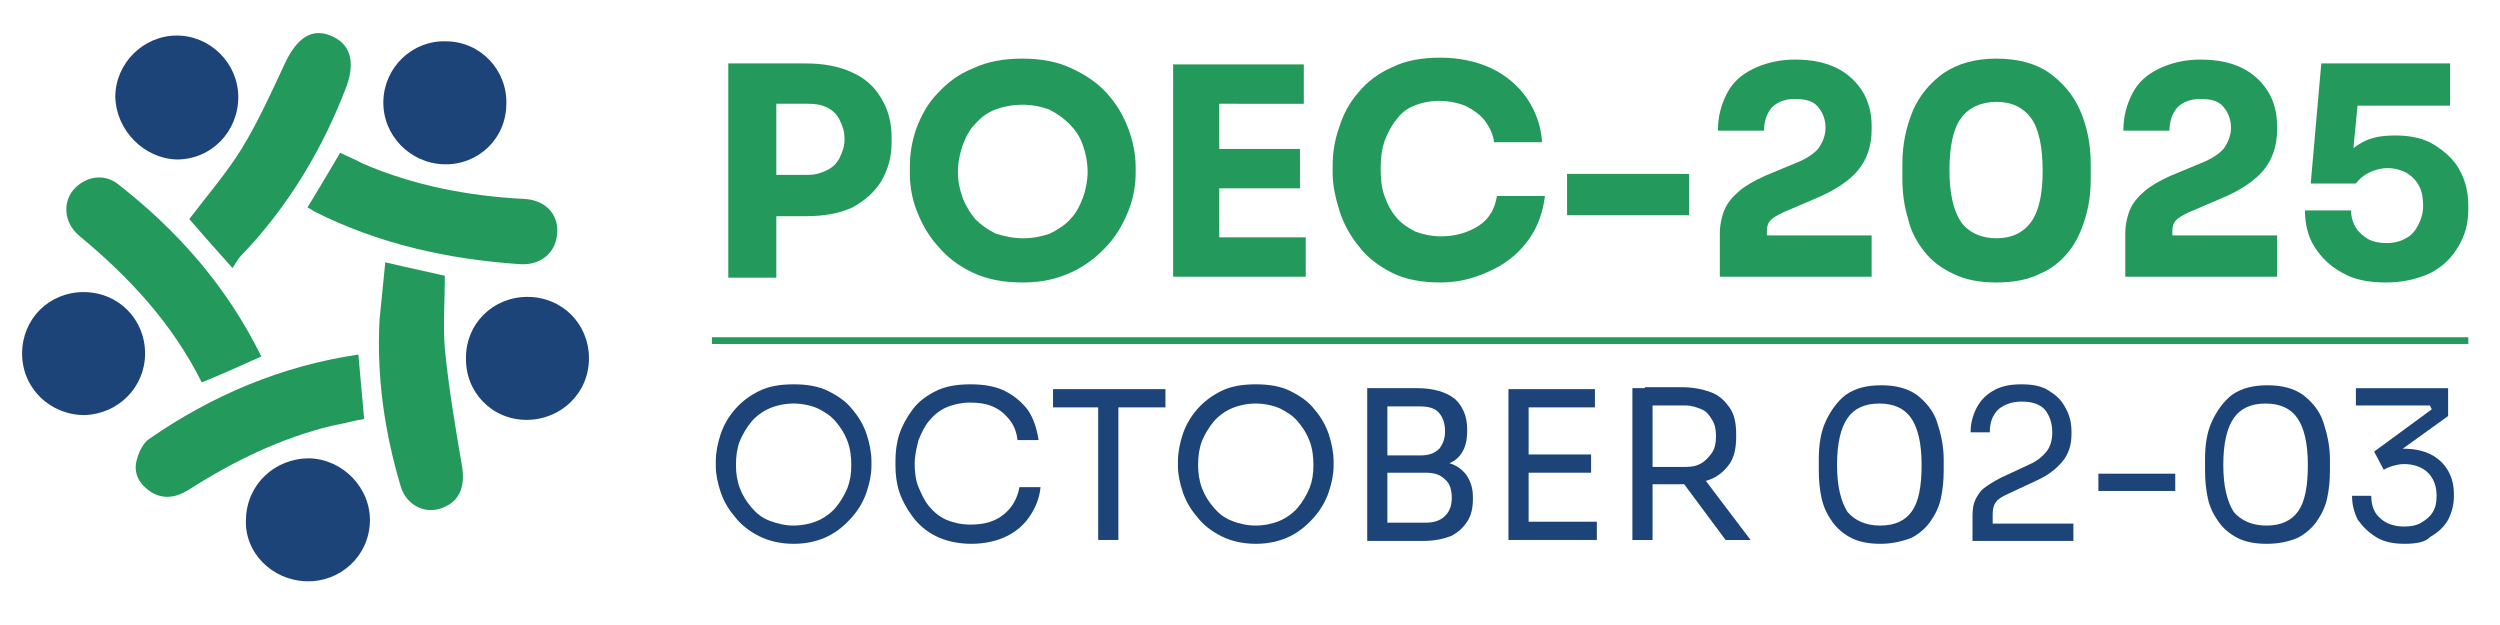
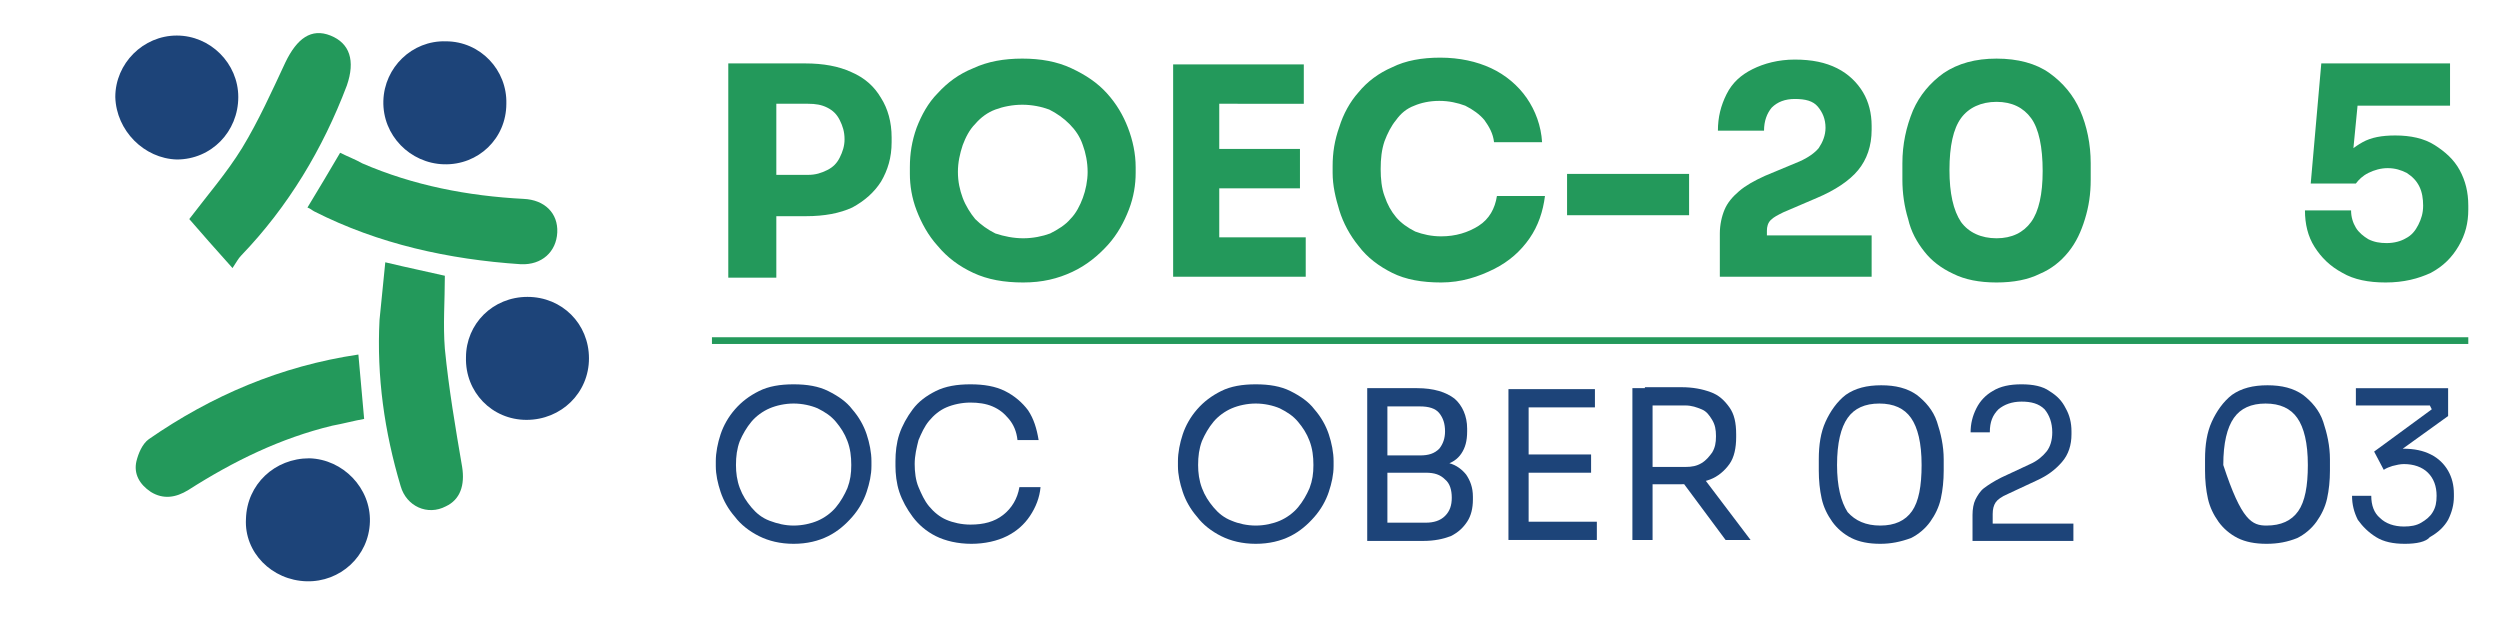
<svg xmlns="http://www.w3.org/2000/svg" version="1.1" id="Layer_1" x="0px" y="0px" viewBox="0 0 260.2 65" style="enable-background:new 0 0 260.2 65;" xml:space="preserve">
  <style type="text/css">
	.st0{fill:#2F2F2F;}
	.st1{fill:#B21A81;}
	.st2{fill:#FFFFFF;}
	.st3{fill:#3C3E3D;}
	.st4{fill:#31BFC3;}
	.st5{opacity:0.25;}
	.st6{fill:#808080;}
	.st7{fill:none;stroke:#808080;stroke-width:0.398;stroke-miterlimit:10;}
	.st8{fill:#93B48E;}
	.st9{opacity:0.88;fill:none;stroke:#93B48E;stroke-width:0.914;stroke-miterlimit:10;}
	.st10{fill:#E9A036;}
	.st11{fill:#A95A21;}
	.st12{fill:none;stroke:#DE001C;stroke-width:0.487;stroke-miterlimit:10;}
	.st13{fill:#1C816E;}
	.st14{fill:#5BB9A4;}
	.st15{fill:#122D24;}
	.st16{fill:#175929;}
	.st17{fill:#80BC27;}
	.st18{fill:#7FBA28;}
	.st19{fill:#7FB829;}
	.st20{fill:#80BC28;}
	.st21{fill:#80BC2A;}
	.st22{fill:#3C7651;}
	.st23{fill:#3B7550;}
	.st24{fill:#80AA94;}
	.st25{fill:#FAFCFC;}
	.st26{fill:#25524A;}
	.st27{fill:#A9A01F;}
	.st28{fill:#23995B;}
	.st29{fill:#1D4479;}
	.st30{fill:none;stroke:#262728;stroke-width:1.077;stroke-miterlimit:10;}
	.st31{fill:#28378C;}
	.st32{fill:#40A6E2;}
	.st33{fill:#FCCE1C;}
	.st34{fill:none;stroke:#737373;stroke-width:1.11;stroke-miterlimit:10;}
	.st35{fill:#00B9D7;}
	.st36{fill:none;stroke:#FFFFFF;stroke-width:1.562;stroke-miterlimit:10;}
	.st37{fill:#2B3A3B;}
	.st38{fill:none;stroke:#6E1215;stroke-width:0.642;stroke-miterlimit:10;}
	.st39{fill:none;stroke:#6E1215;stroke-width:0.447;stroke-miterlimit:10;}
	.st40{opacity:0.88;fill:none;stroke:#93B48E;stroke-width:0.56;stroke-miterlimit:10;}
	.st41{fill:none;stroke:#FFFFFF;stroke-width:0.94;stroke-miterlimit:10;}
	.st42{fill:none;stroke:#737373;stroke-width:0.501;stroke-miterlimit:10;}
	.st43{fill:none;stroke:#FFFFFF;stroke-width:1.389;stroke-miterlimit:10;}
	.st44{fill:none;stroke:#737373;stroke-width:0.74;stroke-miterlimit:10;}
	.st45{fill:none;stroke:#23995B;stroke-width:0.663;stroke-miterlimit:10;}
	.st46{fill:none;stroke:#23995B;stroke-width:0.396;stroke-miterlimit:10;}
	.st47{fill:none;stroke:#28378C;stroke-width:2;stroke-miterlimit:10;}
	.st48{fill:none;stroke:#28378C;stroke-width:1.091;stroke-miterlimit:10;}
	.st49{fill:#96AFCE;}
	.st50{fill:#3B3888;}
	.st51{fill:#F2F3F1;}
	.st52{fill:#F2F3F2;}
	.st53{fill:#F1F6F2;}
	.st54{fill:#EFF2F0;}
	.st55{fill:#DFE8E2;}
	.st56{fill:#EDF0EC;}
	.st57{fill:#3CA835;}
	.st58{fill:none;stroke:#DE001C;stroke-width:0.451;stroke-miterlimit:10;}
	.st59{fill:none;stroke:#DE001C;stroke-width:0.198;stroke-miterlimit:10;}
	.st60{fill:none;stroke:#DE001C;stroke-width:0.354;stroke-miterlimit:10;}
	.st61{fill:none;stroke:#808080;stroke-width:0.342;stroke-miterlimit:10;}
	.st62{fill:#0B4485;}
	.st63{fill:none;stroke:#808080;stroke-width:0.228;stroke-miterlimit:10;}
	.st64{fill:#020201;}
	.st65{fill:#37B2B5;}
	.st66{fill:#000100;}
	.st67{fill:none;stroke:#C85119;stroke-width:0.847;stroke-miterlimit:10;}
	.st68{fill:#C85119;}
	.st69{fill:#1A1718;}
	.st70{fill:none;stroke:#96AFCE;stroke-width:0.524;stroke-miterlimit:10;}
	.st71{fill:none;stroke:#808080;stroke-width:0.736;stroke-miterlimit:10;}
	.st72{fill:none;stroke:#25524A;stroke-width:1.193;stroke-miterlimit:10;}
	.st73{fill:#37B2B5;stroke:#37B2B5;stroke-width:0.682;stroke-miterlimit:10;}
	.st74{fill:#737373;}
	.st75{fill:none;stroke:#262728;stroke-width:1.19;stroke-miterlimit:10;}
	.st76{fill:#6E1215;}
	.st77{opacity:0.88;}
	.st78{fill:#DE001C;}
	.st79{fill:#DF001B;}
	.st80{fill:#020201;stroke:#FFFFFF;stroke-width:0.541;stroke-miterlimit:10;}
	.st81{fill:#DF001B;stroke:#FFFFFF;stroke-width:0.541;stroke-miterlimit:10;}
	.st82{fill:#FFFFFF;stroke:#FFFFFF;stroke-width:2;stroke-miterlimit:10;}
	.st83{fill:url(#SVGID_1_);}
	.st84{fill:#23985B;}
	.st85{fill:#262728;}
	.st86{fill:none;stroke:#FFFFFF;stroke-width:1.614;stroke-miterlimit:10;}
	.st87{fill:none;stroke:#737373;stroke-width:0.765;stroke-miterlimit:10;}
	.st88{fill:none;stroke:#808080;stroke-width:0.367;stroke-miterlimit:10;}
	.st89{fill:none;stroke:#40A6E2;stroke-width:1.408;stroke-miterlimit:10;}
	.st90{fill:#DF001B;stroke:#FFFFFF;stroke-width:0.456;stroke-miterlimit:10;}
	.st91{fill:#1A1818;}
</style>
  <g>
    <g>
      <path class="st29" d="M82.6,56.6c-1.4,0-2.6-0.3-3.6-0.8c-1-0.5-1.9-1.2-2.5-2c-0.7-0.8-1.2-1.7-1.5-2.6c-0.3-0.9-0.5-1.8-0.5-2.7    v-0.5c0-0.9,0.2-1.9,0.5-2.8c0.3-0.9,0.8-1.8,1.5-2.6c0.7-0.8,1.5-1.4,2.5-1.9c1-0.5,2.2-0.7,3.6-0.7c1.4,0,2.6,0.2,3.6,0.7    c1,0.5,1.9,1.1,2.5,1.9c0.7,0.8,1.2,1.7,1.5,2.6c0.3,0.9,0.5,1.9,0.5,2.8v0.5c0,0.9-0.2,1.8-0.5,2.7c-0.3,0.9-0.8,1.8-1.5,2.6    c-0.7,0.8-1.5,1.5-2.5,2S84,56.6,82.6,56.6z M82.6,54.7c0.9,0,1.8-0.2,2.5-0.5c0.7-0.3,1.4-0.8,1.9-1.4c0.5-0.6,0.9-1.3,1.2-2    c0.3-0.8,0.4-1.5,0.4-2.4c0-0.9-0.1-1.7-0.4-2.5c-0.3-0.8-0.7-1.4-1.2-2s-1.1-1-1.9-1.4c-0.7-0.3-1.6-0.5-2.5-0.5    s-1.8,0.2-2.5,0.5c-0.7,0.3-1.4,0.8-1.9,1.4s-0.9,1.3-1.2,2c-0.3,0.8-0.4,1.6-0.4,2.5c0,0.8,0.1,1.6,0.4,2.4    c0.3,0.8,0.7,1.4,1.2,2c0.5,0.6,1.1,1.1,1.9,1.4C80.9,54.5,81.7,54.7,82.6,54.7z" />
      <path class="st29" d="M101.1,56.6c-1.4,0-2.7-0.3-3.7-0.8c-1-0.5-1.8-1.2-2.4-2c-0.6-0.8-1.1-1.7-1.4-2.6    c-0.3-0.9-0.4-1.9-0.4-2.7v-0.5c0-0.9,0.1-1.9,0.4-2.8c0.3-0.9,0.8-1.8,1.4-2.6c0.6-0.8,1.4-1.4,2.4-1.9s2.2-0.7,3.6-0.7    c1.4,0,2.6,0.2,3.6,0.7c1,0.5,1.8,1.2,2.4,2c0.6,0.9,0.9,1.9,1.1,3.1h-2.2c-0.1-0.9-0.4-1.6-0.9-2.2c-0.5-0.6-1-1-1.7-1.3    c-0.7-0.3-1.5-0.4-2.3-0.4c-0.9,0-1.8,0.2-2.5,0.5c-0.7,0.3-1.3,0.8-1.8,1.4c-0.5,0.6-0.8,1.3-1.1,2c-0.2,0.8-0.4,1.6-0.4,2.5    c0,0.8,0.1,1.7,0.4,2.4s0.6,1.4,1.1,2c0.5,0.6,1.1,1.1,1.8,1.4c0.7,0.3,1.6,0.5,2.5,0.5c1.4,0,2.5-0.3,3.4-1    c0.9-0.7,1.5-1.7,1.7-2.9h2.2c-0.1,1.1-0.5,2.1-1.1,3c-0.6,0.9-1.4,1.6-2.4,2.1C103.8,56.3,102.5,56.6,101.1,56.6z" />
-       <path class="st29" d="M109.6,42.4v-1.9h11.7v1.9H109.6z M114.3,56.2V41.9h2.1v14.3H114.3z" />
      <path class="st29" d="M130.7,56.6c-1.4,0-2.6-0.3-3.6-0.8c-1-0.5-1.9-1.2-2.5-2c-0.7-0.8-1.2-1.7-1.5-2.6    c-0.3-0.9-0.5-1.8-0.5-2.7v-0.5c0-0.9,0.2-1.9,0.5-2.8c0.3-0.9,0.8-1.8,1.5-2.6c0.7-0.8,1.5-1.4,2.5-1.9c1-0.5,2.2-0.7,3.6-0.7    c1.4,0,2.6,0.2,3.6,0.7c1,0.5,1.9,1.1,2.5,1.9c0.7,0.8,1.2,1.7,1.5,2.6c0.3,0.9,0.5,1.9,0.5,2.8v0.5c0,0.9-0.2,1.8-0.5,2.7    c-0.3,0.9-0.8,1.8-1.5,2.6c-0.7,0.8-1.5,1.5-2.5,2S132.1,56.6,130.7,56.6z M130.7,54.7c0.9,0,1.8-0.2,2.5-0.5    c0.7-0.3,1.4-0.8,1.9-1.4c0.5-0.6,0.9-1.3,1.2-2c0.3-0.8,0.4-1.5,0.4-2.4c0-0.9-0.1-1.7-0.4-2.5c-0.3-0.8-0.7-1.4-1.2-2    s-1.1-1-1.9-1.4c-0.7-0.3-1.6-0.5-2.5-0.5s-1.8,0.2-2.5,0.5c-0.7,0.3-1.4,0.8-1.9,1.4s-0.9,1.3-1.2,2c-0.3,0.8-0.4,1.6-0.4,2.5    c0,0.8,0.1,1.6,0.4,2.4c0.3,0.8,0.7,1.4,1.2,2c0.5,0.6,1.1,1.1,1.9,1.4C128.9,54.5,129.8,54.7,130.7,54.7z" />
      <path class="st29" d="M142.3,56.3V40.4h2.1v15.9H142.3z M144,48.8v-1.4h3.8c0.9,0,1.5-0.2,2-0.7c0.4-0.5,0.6-1.1,0.6-1.8    c0-0.8-0.2-1.4-0.6-1.9c-0.4-0.5-1.1-0.7-2-0.7H144v-1.9h3.5c1.7,0,3,0.4,3.9,1.1c0.8,0.7,1.3,1.8,1.3,3.1v0.3    c0,1-0.2,1.7-0.6,2.3s-1,1-1.8,1.2c-0.8,0.2-1.7,0.4-2.7,0.4H144z M144,56.3v-1.9h4.4c0.8,0,1.5-0.2,2-0.7    c0.5-0.5,0.7-1.1,0.7-1.9c0-0.8-0.2-1.5-0.7-1.9c-0.5-0.5-1.1-0.7-2-0.7H144v-1.4h4.1c1,0,1.9,0.1,2.7,0.4    c0.8,0.2,1.4,0.7,1.8,1.2c0.4,0.6,0.7,1.3,0.7,2.3V52c0,0.9-0.2,1.7-0.6,2.3c-0.4,0.6-0.9,1.1-1.7,1.5c-0.8,0.3-1.7,0.5-2.9,0.5    H144z" />
      <path class="st29" d="M157,56.2V40.5h2.1v15.7H157z M158.6,42.4v-1.9h7.4v1.9H158.6z M158.6,49.2v-1.9h7v1.9H158.6z M158.6,56.2    v-1.9h7.6v1.9H158.6z" />
      <path class="st29" d="M169.9,56.2V40.4h2.1v15.8H169.9z M171.2,50.5v-1.9h4.2c0.7,0,1.2-0.1,1.7-0.4c0.5-0.3,0.8-0.7,1.1-1.1    c0.3-0.5,0.4-1,0.4-1.7s-0.1-1.2-0.4-1.7c-0.3-0.5-0.6-0.9-1.1-1.1s-1-0.4-1.7-0.4h-4.2v-1.9h3.8c1.2,0,2.2,0.2,3,0.5    c0.9,0.3,1.5,0.9,2,1.6c0.5,0.7,0.7,1.6,0.7,2.8v0.3c0,1.1-0.2,2.1-0.7,2.8c-0.5,0.7-1.2,1.3-2,1.6s-1.9,0.5-3,0.5H171.2z     M179.6,56.2l-5.2-7h2.5l5.3,7H179.6z" />
      <path class="st29" d="M195.7,56.6c-1.2,0-2.2-0.2-3-0.6c-0.8-0.4-1.5-1-2-1.7c-0.5-0.7-0.9-1.5-1.1-2.4c-0.2-0.9-0.3-1.9-0.3-2.9    v-1.2c0-1.5,0.2-2.8,0.7-3.9s1.2-2.1,2.1-2.8c1-0.7,2.2-1,3.7-1c1.5,0,2.7,0.3,3.7,1c0.9,0.7,1.7,1.6,2.1,2.8s0.7,2.5,0.7,3.9v1.2    c0,1-0.1,2-0.3,2.9c-0.2,0.9-0.6,1.7-1.1,2.4c-0.5,0.7-1.2,1.3-2,1.7C197.8,56.4,196.8,56.6,195.7,56.6z M195.7,54.7    c1.5,0,2.6-0.5,3.3-1.5c0.7-1,1-2.6,1-4.8c0-2.3-0.4-3.9-1.1-4.9c-0.7-1-1.8-1.5-3.3-1.5c-1.5,0-2.6,0.5-3.3,1.5    c-0.7,1-1.1,2.6-1.1,4.9c0,2.2,0.4,3.8,1.1,4.9C193.1,54.2,194.2,54.7,195.7,54.7z" />
      <path class="st29" d="M205.3,56.2v-2.6c0-0.6,0.1-1.2,0.3-1.6c0.2-0.4,0.5-0.9,0.9-1.2s1-0.7,1.8-1.1l3-1.4    c0.7-0.3,1.3-0.8,1.7-1.3c0.4-0.5,0.6-1.2,0.6-2c0-1-0.3-1.8-0.8-2.4c-0.6-0.6-1.4-0.8-2.4-0.8c-1,0-1.8,0.3-2.4,0.8    c-0.6,0.6-0.9,1.3-0.9,2.4h-2c0-0.9,0.2-1.7,0.6-2.5c0.4-0.8,1-1.4,1.7-1.8c0.8-0.5,1.8-0.7,3-0.7c1.2,0,2.2,0.2,2.9,0.7    c0.8,0.5,1.3,1,1.7,1.8c0.4,0.7,0.6,1.5,0.6,2.4v0.3c0,1.1-0.3,2.1-1,2.9c-0.7,0.8-1.5,1.4-2.6,1.9l-3,1.4    c-0.7,0.3-1.1,0.6-1.3,0.9c-0.2,0.3-0.3,0.7-0.3,1.2v2l-0.6-1h9v1.8H205.3z" />
-       <path class="st29" d="M218.4,51.1v-1.8h8v1.8H218.4z" />
-       <path class="st29" d="M235.9,56.6c-1.2,0-2.2-0.2-3-0.6c-0.8-0.4-1.5-1-2-1.7c-0.5-0.7-0.9-1.5-1.1-2.4c-0.2-0.9-0.3-1.9-0.3-2.9    v-1.2c0-1.5,0.2-2.8,0.7-3.9s1.2-2.1,2.1-2.8c1-0.7,2.2-1,3.7-1c1.5,0,2.7,0.3,3.7,1c0.9,0.7,1.7,1.6,2.1,2.8s0.7,2.5,0.7,3.9v1.2    c0,1-0.1,2-0.3,2.9c-0.2,0.9-0.6,1.7-1.1,2.4c-0.5,0.7-1.2,1.3-2,1.7C238.1,56.4,237.1,56.6,235.9,56.6z M235.9,54.7    c1.5,0,2.6-0.5,3.3-1.5c0.7-1,1-2.6,1-4.8c0-2.3-0.4-3.9-1.1-4.9c-0.7-1-1.8-1.5-3.3-1.5c-1.5,0-2.6,0.5-3.3,1.5    c-0.7,1-1.1,2.6-1.1,4.9c0,2.2,0.4,3.8,1.1,4.9C233.3,54.2,234.4,54.7,235.9,54.7z" />
+       <path class="st29" d="M235.9,56.6c-1.2,0-2.2-0.2-3-0.6c-0.8-0.4-1.5-1-2-1.7c-0.5-0.7-0.9-1.5-1.1-2.4c-0.2-0.9-0.3-1.9-0.3-2.9    v-1.2c0-1.5,0.2-2.8,0.7-3.9s1.2-2.1,2.1-2.8c1-0.7,2.2-1,3.7-1c1.5,0,2.7,0.3,3.7,1c0.9,0.7,1.7,1.6,2.1,2.8s0.7,2.5,0.7,3.9v1.2    c0,1-0.1,2-0.3,2.9c-0.2,0.9-0.6,1.7-1.1,2.4c-0.5,0.7-1.2,1.3-2,1.7C238.1,56.4,237.1,56.6,235.9,56.6z M235.9,54.7    c1.5,0,2.6-0.5,3.3-1.5c0.7-1,1-2.6,1-4.8c0-2.3-0.4-3.9-1.1-4.9c-0.7-1-1.8-1.5-3.3-1.5c-1.5,0-2.6,0.5-3.3,1.5    c-0.7,1-1.1,2.6-1.1,4.9C233.3,54.2,234.4,54.7,235.9,54.7z" />
      <path class="st29" d="M250.3,56.6c-1.2,0-2.2-0.2-3-0.7c-0.8-0.5-1.4-1.1-1.9-1.8c-0.4-0.8-0.6-1.6-0.6-2.5h2c0,1,0.3,1.8,0.9,2.3    c0.6,0.6,1.5,0.9,2.5,0.9c0.7,0,1.3-0.1,1.8-0.4c0.5-0.3,0.9-0.6,1.2-1.1c0.3-0.5,0.4-1,0.4-1.7c0-1-0.3-1.8-0.9-2.4    c-0.6-0.6-1.5-0.9-2.5-0.9c-0.4,0-0.8,0.1-1.2,0.2c-0.3,0.1-0.6,0.2-0.9,0.4l-1-1.9l6-4.4l-0.2-0.4h-7.7v-1.8h9.6v2.9l-5,3.6    l-1.5,0.1c0.2-0.1,0.5-0.2,0.8-0.2c0.3-0.1,0.6-0.1,1-0.1c1.2,0,2.1,0.2,2.9,0.6c0.8,0.4,1.4,1,1.8,1.7c0.4,0.7,0.6,1.5,0.6,2.4    v0.3c0,0.8-0.2,1.6-0.6,2.4c-0.4,0.7-1,1.3-1.9,1.8C252.5,56.4,251.5,56.6,250.3,56.6z" />
    </g>
    <g>
      <path class="st28" d="M75.8,28.8V6.6h5v22.3H75.8z M80.1,22.5v-4.3h4c0.8,0,1.4-0.2,2-0.5c0.6-0.3,1-0.7,1.3-1.3s0.5-1.2,0.5-1.9    c0-0.8-0.2-1.4-0.5-2c-0.3-0.6-0.7-1-1.3-1.3c-0.6-0.3-1.2-0.4-2-0.4h-4V6.6h3.7c1.9,0,3.5,0.3,4.8,0.9C90,8.1,91,9,91.7,10.2    c0.7,1.1,1.1,2.5,1.1,4.1v0.5c0,1.6-0.4,2.9-1.1,4.1C91,20,90,20.9,88.7,21.6c-1.3,0.6-2.9,0.9-4.8,0.9H80.1z" />
      <path class="st28" d="M106.5,29.4c-2,0-3.7-0.3-5.2-1s-2.7-1.6-3.7-2.8c-1-1.1-1.7-2.4-2.2-3.7c-0.5-1.3-0.7-2.6-0.7-3.8v-0.7    c0-1.4,0.2-2.7,0.7-4.1c0.5-1.3,1.2-2.6,2.2-3.6c1-1.1,2.2-2,3.7-2.6c1.5-0.7,3.2-1,5.1-1c1.9,0,3.6,0.3,5.1,1    c1.5,0.7,2.7,1.5,3.7,2.6c1,1.1,1.7,2.3,2.2,3.6c0.5,1.3,0.8,2.7,0.8,4.1V18c0,1.2-0.2,2.5-0.7,3.8c-0.5,1.3-1.2,2.6-2.2,3.7    c-1,1.1-2.2,2.1-3.7,2.8S108.5,29.4,106.5,29.4z M106.5,24.8c1,0,2-0.2,2.8-0.5c0.8-0.4,1.6-0.9,2.1-1.5c0.6-0.6,1-1.4,1.3-2.2    c0.3-0.8,0.5-1.8,0.5-2.7c0-1-0.2-2-0.5-2.8c-0.3-0.9-0.8-1.6-1.4-2.2c-0.6-0.6-1.3-1.1-2.1-1.5c-0.8-0.3-1.8-0.5-2.8-0.5    c-1,0-2,0.2-2.8,0.5c-0.8,0.3-1.5,0.8-2.1,1.5c-0.6,0.6-1,1.4-1.3,2.2c-0.3,0.9-0.5,1.8-0.5,2.8c0,1,0.2,1.9,0.5,2.7    c0.3,0.8,0.8,1.6,1.3,2.2c0.6,0.6,1.3,1.1,2.1,1.5C104.5,24.6,105.5,24.8,106.5,24.8z" />
      <path class="st28" d="M122.1,28.8V6.7h4.8v22.1H122.1z M126.3,10.8V6.7h9.4v4.1H126.3z M126.3,19.6v-4.1h9v4.1H126.3z M126.3,28.8    v-4.1h9.6v4.1H126.3z" />
      <path class="st28" d="M150,29.4c-2,0-3.7-0.3-5.1-1c-1.4-0.7-2.6-1.6-3.5-2.8c-0.9-1.1-1.6-2.4-2-3.7c-0.4-1.3-0.7-2.6-0.7-3.9    v-0.7c0-1.4,0.2-2.7,0.7-4.1c0.4-1.3,1.1-2.6,2-3.6c0.9-1.1,2.1-2,3.5-2.6c1.4-0.7,3.1-1,5-1c2,0,3.8,0.4,5.3,1.1    c1.5,0.7,2.8,1.8,3.7,3.1c0.9,1.3,1.5,2.9,1.6,4.6h-5c-0.1-0.9-0.5-1.6-1-2.3c-0.5-0.6-1.2-1.1-2-1.5c-0.8-0.3-1.7-0.5-2.7-0.5    c-1,0-1.9,0.2-2.6,0.5c-0.8,0.3-1.4,0.8-1.9,1.5c-0.5,0.6-0.9,1.4-1.2,2.2c-0.3,0.9-0.4,1.8-0.4,2.9c0,1,0.1,2,0.4,2.8    c0.3,0.9,0.7,1.6,1.2,2.2c0.5,0.6,1.2,1.1,2,1.5c0.8,0.3,1.7,0.5,2.7,0.5c1.5,0,2.8-0.4,3.9-1.1c1.1-0.7,1.7-1.8,1.9-3.1h5    c-0.2,1.6-0.7,3.1-1.6,4.4c-0.9,1.3-2.1,2.4-3.7,3.2S152.1,29.4,150,29.4z" />
      <path class="st28" d="M163.1,22.4v-4.3h12.7v4.3H163.1z" />
      <path class="st28" d="M179,28.8v-4.5c0-0.9,0.2-1.8,0.5-2.5c0.3-0.7,0.8-1.3,1.5-1.9c0.7-0.6,1.6-1.1,2.7-1.6l3.6-1.5    c0.9-0.4,1.6-0.9,2-1.4c0.4-0.6,0.7-1.3,0.7-2.1c0-0.9-0.3-1.6-0.8-2.2c-0.5-0.6-1.3-0.8-2.4-0.8c-1,0-1.8,0.3-2.4,0.9    c-0.5,0.6-0.8,1.4-0.8,2.4h-4.8c0-1.4,0.3-2.6,0.9-3.8s1.5-2,2.7-2.6c1.2-0.6,2.7-1,4.4-1c1.8,0,3.2,0.3,4.4,0.9    c1.2,0.6,2.1,1.5,2.7,2.5c0.6,1,0.9,2.2,0.9,3.5v0.4c0,1.7-0.5,3.1-1.4,4.2c-0.9,1.1-2.4,2.1-4.3,2.9l-3.5,1.5    c-0.6,0.3-1,0.5-1.3,0.8c-0.3,0.3-0.4,0.7-0.4,1.1v1.5l-1.2-1h12.1v4.3H179z" />
      <path class="st28" d="M207.8,29.4c-1.8,0-3.3-0.3-4.5-0.9c-1.3-0.6-2.3-1.4-3-2.3c-0.8-1-1.4-2.1-1.7-3.4    c-0.4-1.3-0.6-2.7-0.6-4.1v-1.7c0-2,0.4-3.8,1.1-5.5c0.7-1.6,1.8-2.9,3.2-3.9c1.5-1,3.3-1.5,5.5-1.5c2.2,0,4.1,0.5,5.5,1.5    c1.4,1,2.5,2.3,3.2,3.9c0.7,1.6,1.1,3.5,1.1,5.5v1.7c0,1.5-0.2,2.8-0.6,4.1c-0.4,1.3-0.9,2.4-1.7,3.4c-0.8,1-1.8,1.8-3,2.3    C211.1,29.1,209.6,29.4,207.8,29.4z M207.8,24.8c1.6,0,2.8-0.6,3.6-1.7c0.8-1.1,1.2-2.9,1.2-5.3c0-2.5-0.4-4.4-1.2-5.5    c-0.8-1.1-2-1.7-3.6-1.7c-1.6,0-2.9,0.6-3.7,1.7c-0.8,1.1-1.2,2.9-1.2,5.4c0,2.4,0.4,4.2,1.2,5.4    C204.9,24.2,206.2,24.8,207.8,24.8z" />
-       <path class="st28" d="M221.2,28.8v-4.5c0-0.9,0.2-1.8,0.5-2.5c0.3-0.7,0.8-1.3,1.5-1.9c0.7-0.6,1.6-1.1,2.7-1.6l3.6-1.5    c0.9-0.4,1.6-0.9,2-1.4c0.4-0.6,0.7-1.3,0.7-2.1c0-0.9-0.3-1.6-0.8-2.2c-0.5-0.6-1.3-0.8-2.4-0.8c-1,0-1.8,0.3-2.4,0.9    c-0.5,0.6-0.8,1.4-0.8,2.4h-4.8c0-1.4,0.3-2.6,0.9-3.8s1.5-2,2.7-2.6c1.2-0.6,2.7-1,4.4-1c1.8,0,3.2,0.3,4.4,0.9    c1.2,0.6,2.1,1.5,2.7,2.5c0.6,1,0.9,2.2,0.9,3.5v0.4c0,1.7-0.5,3.1-1.4,4.2c-0.9,1.1-2.4,2.1-4.3,2.9l-3.5,1.5    c-0.6,0.3-1,0.5-1.3,0.8c-0.3,0.3-0.4,0.7-0.4,1.1v1.5l-1.2-1h12.1v4.3H221.2z" />
      <path class="st28" d="M248.3,29.4c-1.8,0-3.3-0.3-4.5-1c-1.3-0.7-2.2-1.6-2.9-2.7c-0.7-1.1-1-2.4-1-3.8h4.8c0,0.7,0.2,1.3,0.5,1.8    c0.3,0.5,0.8,0.9,1.3,1.2c0.6,0.3,1.2,0.4,1.9,0.4c0.8,0,1.5-0.2,2-0.5c0.6-0.3,1-0.8,1.3-1.4s0.5-1.2,0.5-2c0-0.7-0.1-1.4-0.4-2    c-0.3-0.6-0.7-1-1.3-1.4c-0.6-0.3-1.2-0.5-2-0.5c-0.7,0-1.4,0.2-2,0.5c-0.6,0.3-1,0.7-1.3,1.1h-4.7l1.1-12.5H255V11h-11.4l1.9-1.3    l-0.7,7.2l-1.1-0.3c0.6-0.7,1.3-1.3,2.2-1.8c0.9-0.5,2-0.7,3.4-0.7c1.6,0,3,0.3,4.1,1c1.1,0.7,2,1.5,2.6,2.6    c0.6,1.1,0.9,2.3,0.9,3.7v0.4c0,1.4-0.3,2.6-1,3.8c-0.7,1.2-1.6,2.1-2.9,2.8C251.7,29,250.2,29.4,248.3,29.4z" />
    </g>
    <g>
      <g>
        <g>
          <path class="st28" d="M40.1,27.3c2.5,0.6,4.5,1,6.2,1.4c0,2.6-0.2,5.1,0,7.6c0.4,4.1,1.1,8.2,1.8,12.3c0.3,1.9-0.2,3.4-1.7,4.1      c-1.9,1-4.1,0-4.7-2.1c-1.7-5.7-2.5-11.4-2.2-17.3C39.7,31.3,39.9,29.4,40.1,27.3z" />
        </g>
        <g>
          <path class="st28" d="M37.3,36.9c0.2,2.3,0.4,4.4,0.6,6.7c-1.1,0.2-2.2,0.5-3.3,0.7c-5.4,1.3-10.3,3.7-15,6.7      c-1.3,0.8-2.6,1-3.9,0.2c-1.2-0.8-1.8-1.9-1.5-3.2c0.2-0.8,0.6-1.8,1.3-2.3C22,41.2,29.2,38.1,37.3,36.9z" />
        </g>
        <g>
          <path class="st28" d="M32,21.6c1.2-2,2.3-3.8,3.4-5.7c0.8,0.4,1.6,0.7,2.3,1.1c5.3,2.3,11,3.4,16.8,3.7c2.2,0.1,3.6,1.5,3.5,3.5      c-0.1,2-1.6,3.4-3.8,3.3C46.7,27,39.4,25.4,32.7,22C32.5,21.9,32.3,21.7,32,21.6z" />
        </g>
        <g>
          <path class="st28" d="M24.2,27.9c-1.8-2-3.2-3.6-4.5-5.1c1.9-2.5,3.9-4.8,5.5-7.4c1.7-2.8,3.1-5.9,4.5-8.9      c1.2-2.5,2.7-3.6,4.7-2.8c2,0.8,2.6,2.6,1.7,5.2c-2.5,6.6-6.1,12.6-11,17.7C24.8,26.9,24.6,27.3,24.2,27.9z" />
        </g>
        <g>
-           <path class="st28" d="M21,39.8c-3.1-6.2-7.6-11-12.8-15.3c-1.5-1.3-1.7-3.3-0.6-4.7c1.2-1.4,3.1-1.8,4.6-0.7      c6.3,4.9,11.4,10.7,15,18C25.2,38,23.2,38.9,21,39.8z" />
-         </g>
+           </g>
      </g>
      <g>
        <path class="st29" d="M12,10.1c0-3.5,2.9-6.4,6.4-6.4c3.5,0,6.4,2.9,6.4,6.4c0,3.6-2.8,6.5-6.4,6.5C15,16.5,12.1,13.6,12,10.1z" />
      </g>
      <g>
        <path class="st29" d="M46.2,17.1c-3.5-0.1-6.4-3-6.3-6.6c0.1-3.5,3-6.3,6.5-6.2c3.6,0,6.4,3,6.3,6.5     C52.7,14.4,49.8,17.2,46.2,17.1z" />
      </g>
      <g>
        <path class="st29" d="M61.3,37.3c0,3.6-2.9,6.4-6.5,6.4c-3.6,0-6.4-2.9-6.3-6.5c0-3.5,2.8-6.3,6.4-6.3     C58.5,30.9,61.3,33.7,61.3,37.3z" />
      </g>
      <g>
        <path class="st29" d="M31.9,60.5c-3.6-0.1-6.5-3-6.3-6.5c0.1-3.6,3-6.3,6.6-6.3c3.5,0.1,6.4,3.1,6.3,6.6     C38.4,57.9,35.4,60.6,31.9,60.5z" />
      </g>
      <g>
-         <path class="st29" d="M8.7,30.4c3.6,0,6.4,2.8,6.4,6.4c0,3.5-2.8,6.3-6.3,6.4c-3.6,0-6.5-2.8-6.5-6.4C2.3,33.2,5.1,30.4,8.7,30.4     z" />
-       </g>
+         </g>
    </g>
    <g>
      <rect x="74.1" y="35.1" class="st28" width="182.8" height="0.7" />
    </g>
  </g>
</svg>